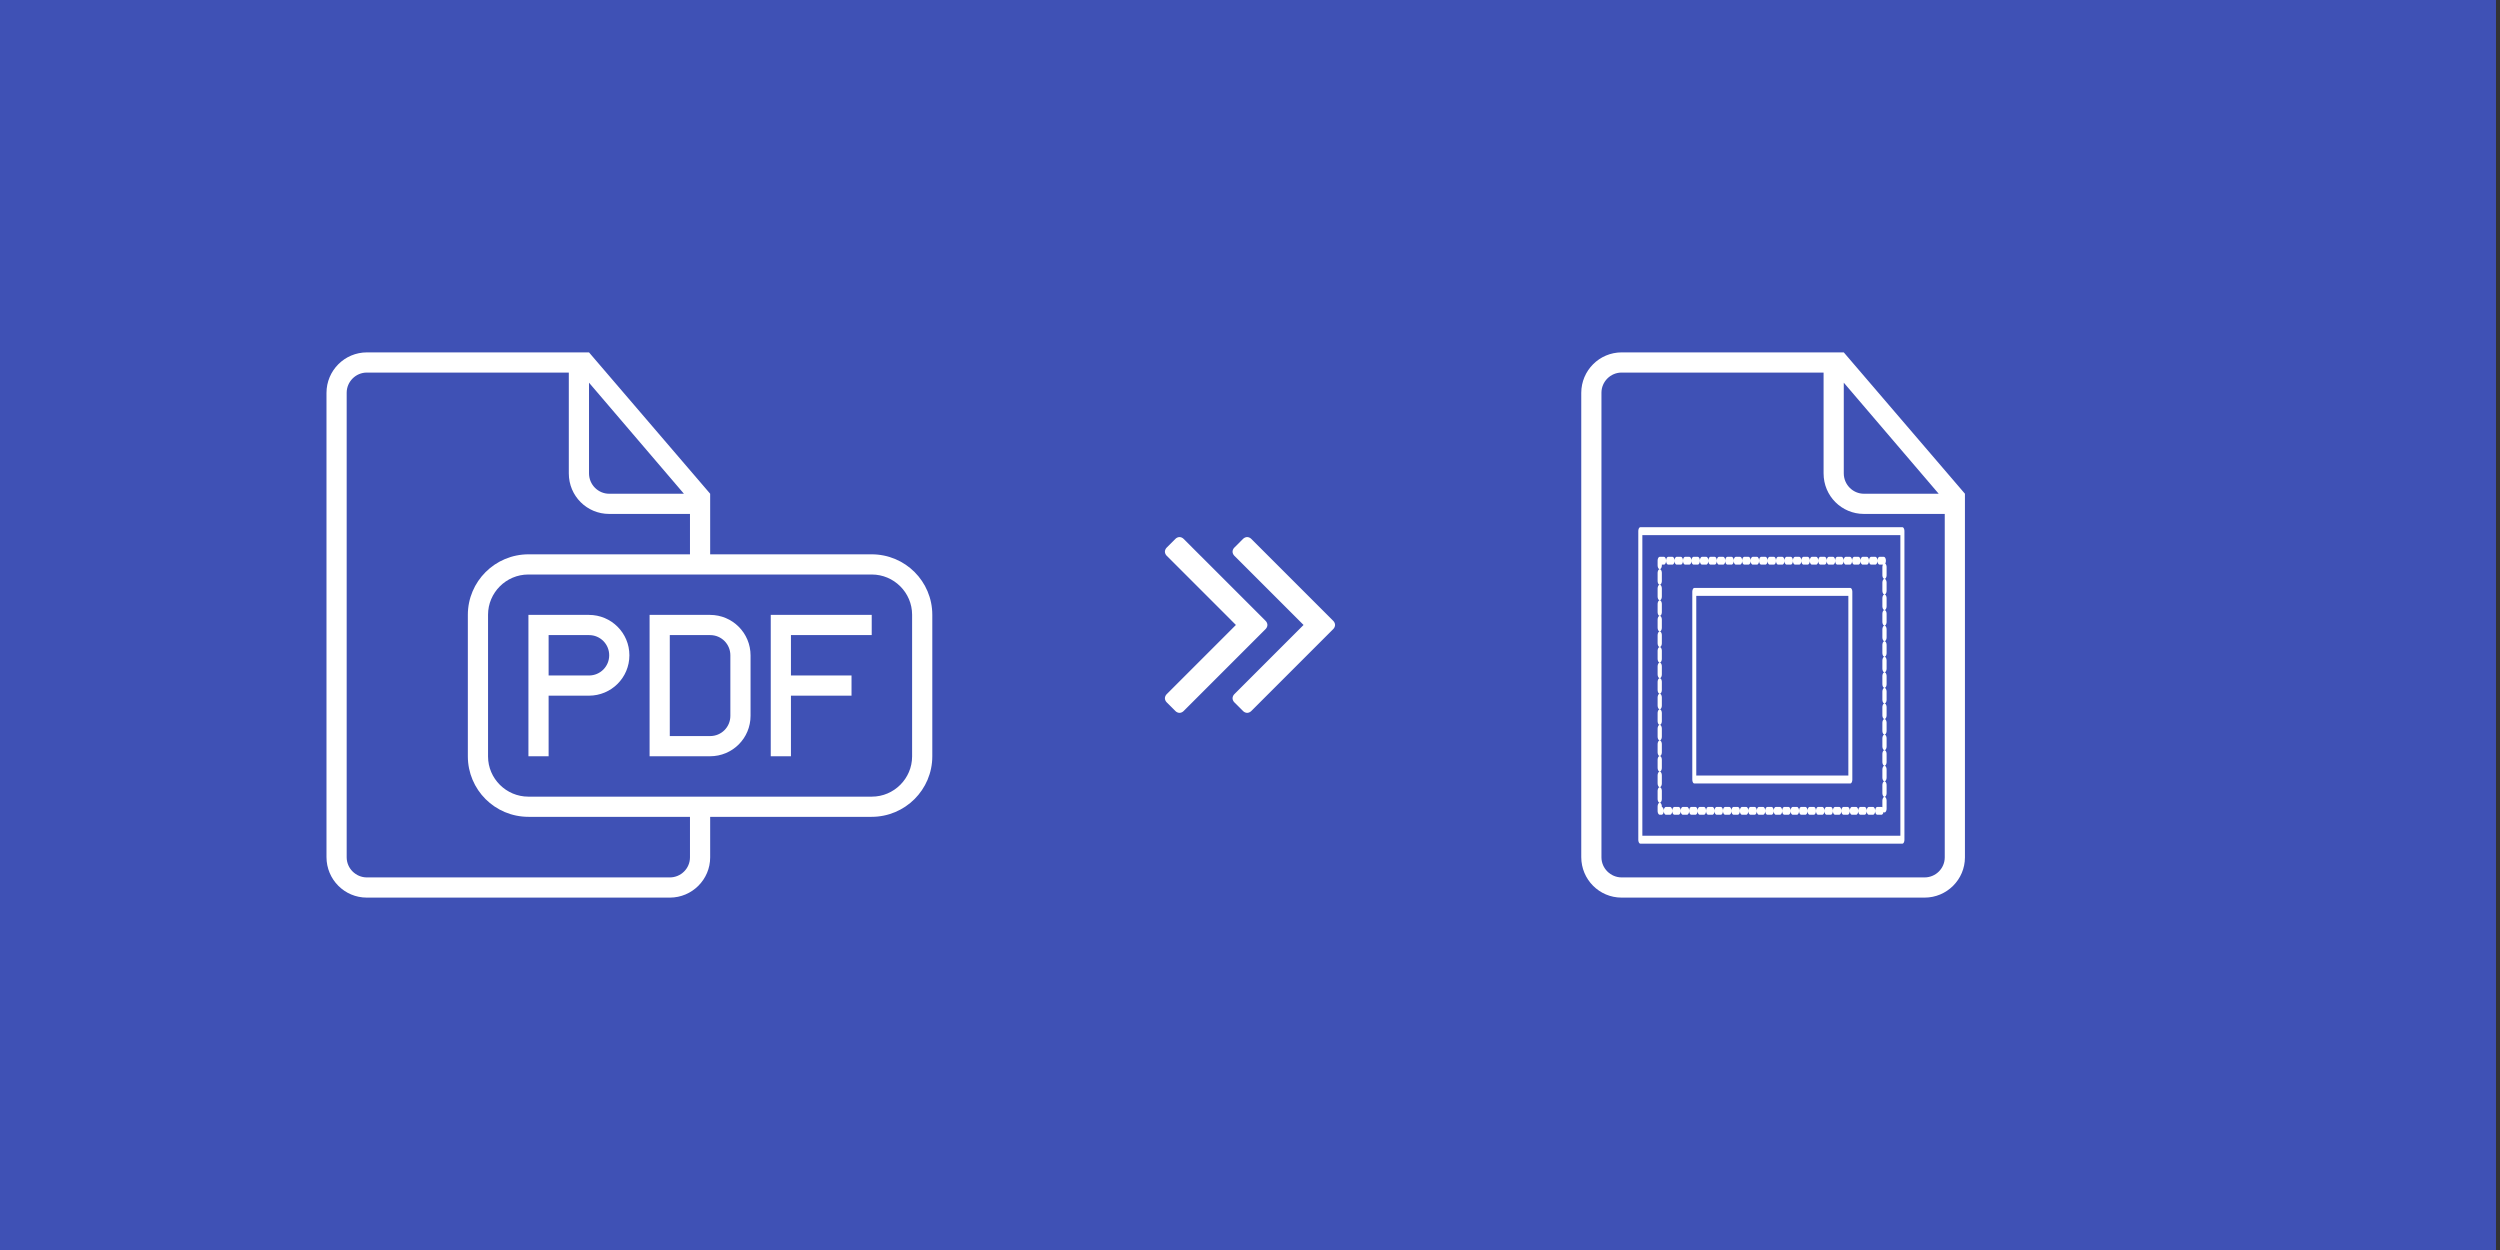
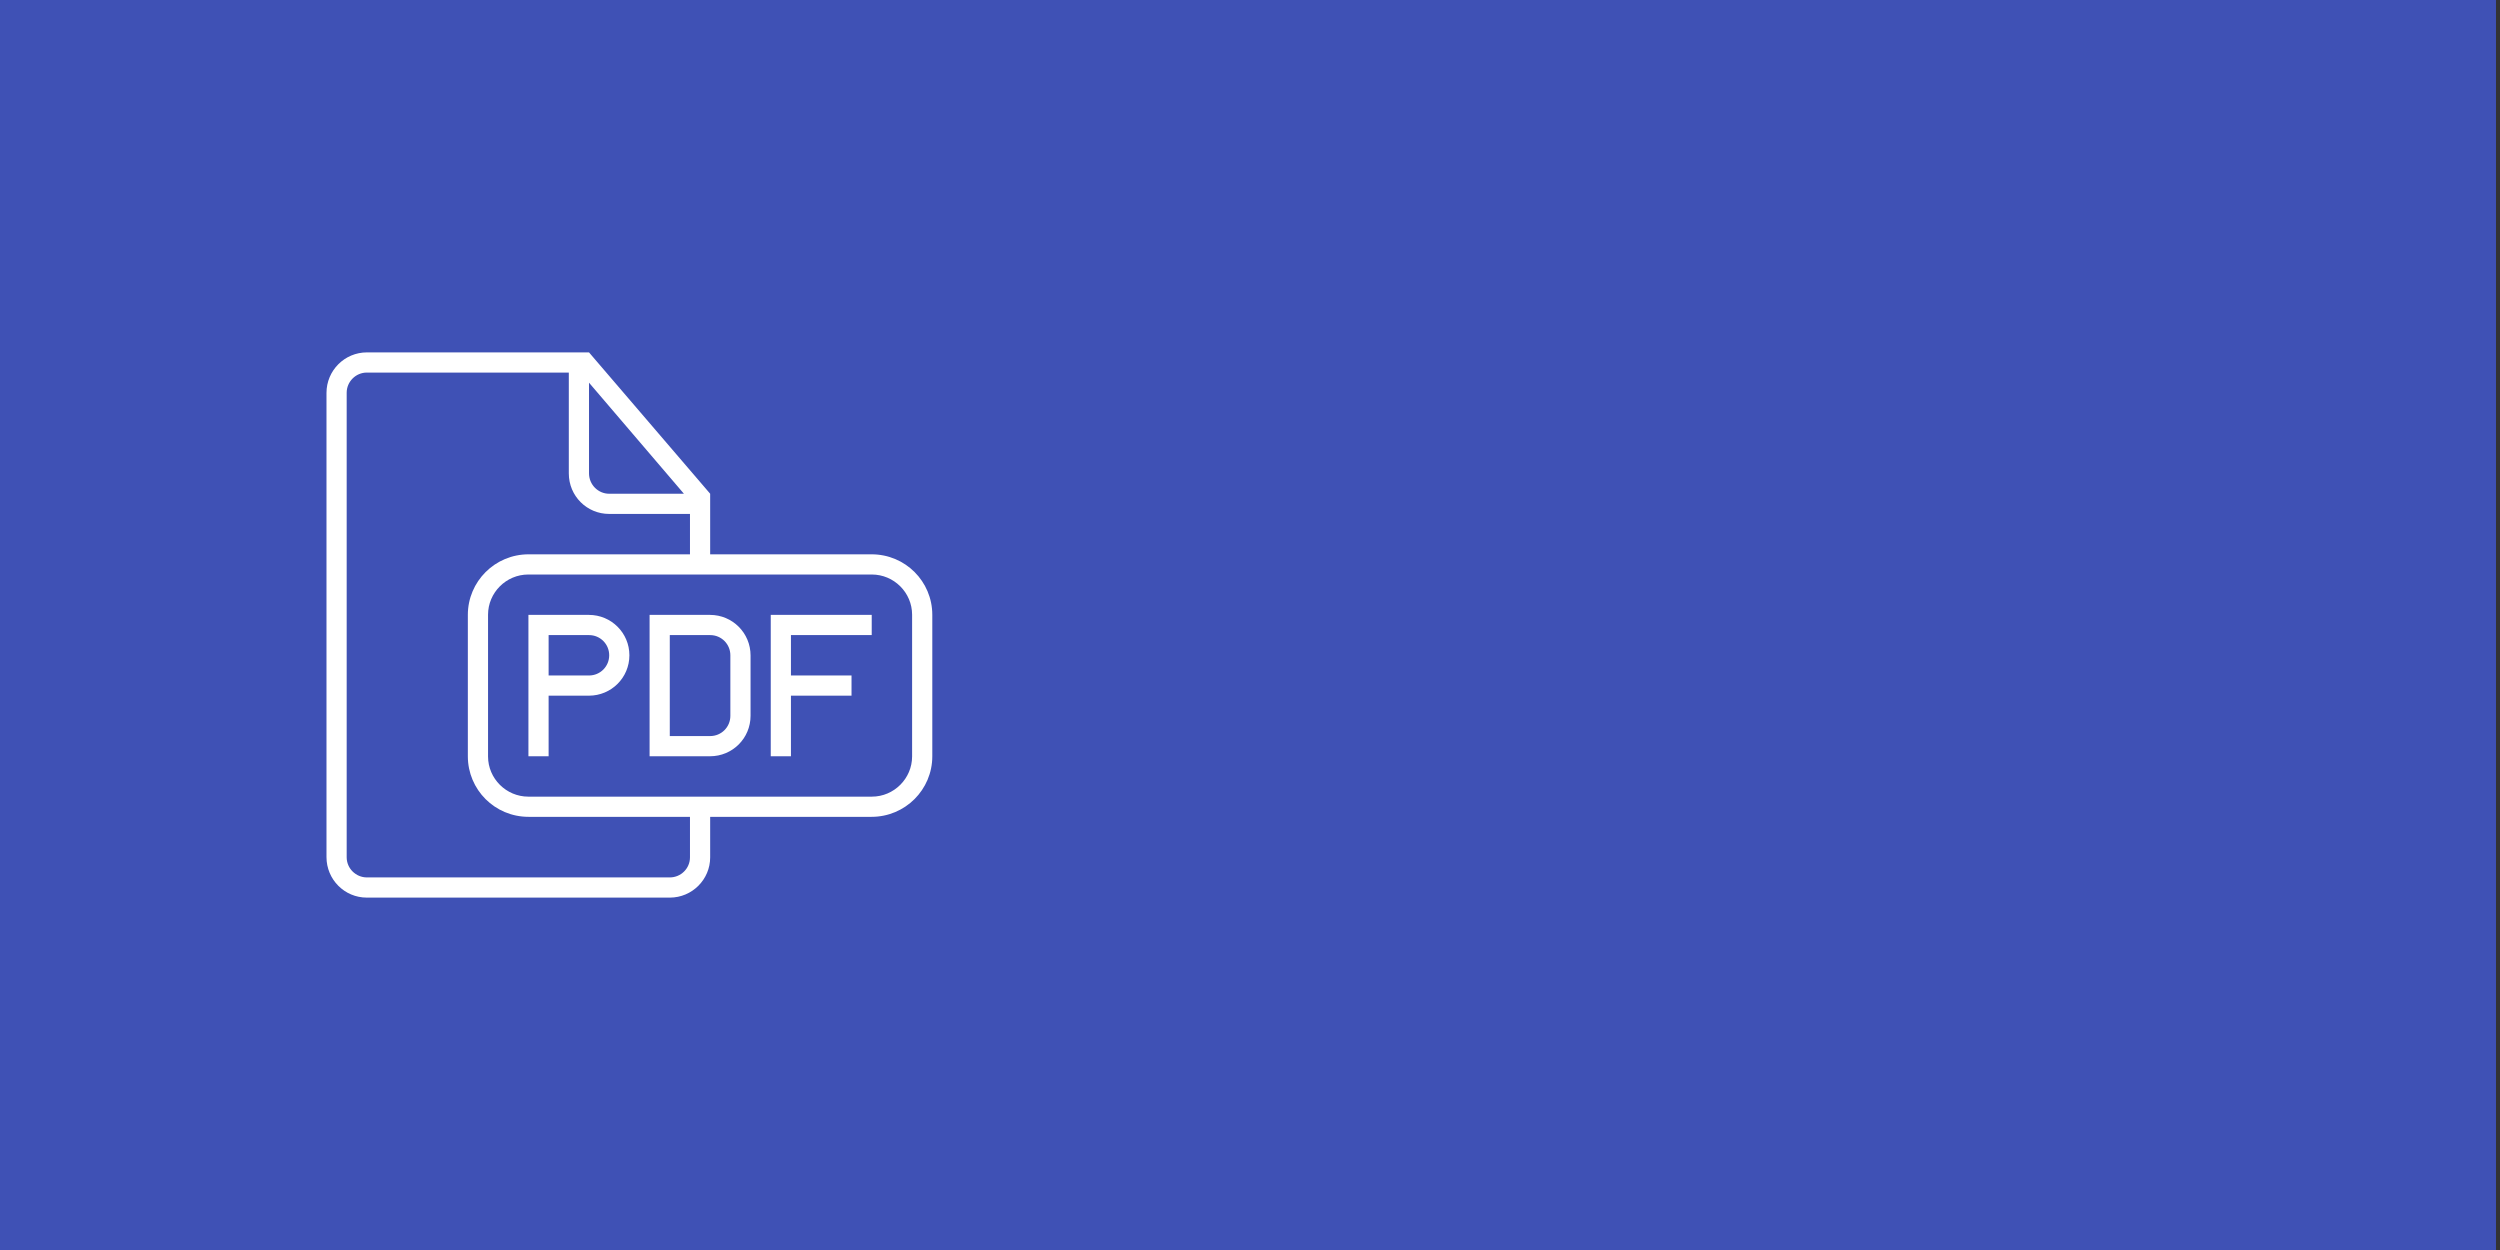
<svg xmlns="http://www.w3.org/2000/svg" width="100%" height="100%" viewBox="0 0 400 200" version="1.1" xml:space="preserve" style="fill-rule:evenodd;clip-rule:evenodd;stroke-linecap:round;stroke-linejoin:round;stroke-miterlimit:1.5;">
  <rect x="0" y="0" width="400" height="200" fill="#333333" stroke="none" />
  <g transform="matrix(0.312,0,0,0.25,-2.93099e-14,-2.84217e-14)">
    <rect x="0" y="0" width="1280" height="800" style="fill:rgb(63,81,181);" />
  </g>
  <g transform="matrix(1.804,0,0,1.804,186.014,72.934)">
    <g id="MIDDLE">
-       <path d="M9.297,15C9.297,15.125 9.234,15.266 9.141,15.359L1.86,22.64C1.766,22.734 1.626,22.796 1.501,22.796C1.376,22.796 1.235,22.733 1.142,22.64L0.361,21.859C0.267,21.765 0.205,21.625 0.205,21.5C0.205,21.375 0.268,21.234 0.361,21.141L6.502,15L0.361,8.859C0.267,8.765 0.205,8.625 0.205,8.5C0.205,8.375 0.268,8.234 0.361,8.141L1.142,7.36C1.236,7.266 1.376,7.204 1.501,7.204C1.626,7.204 1.767,7.267 1.86,7.36L9.141,14.641C9.235,14.735 9.297,14.875 9.297,15ZM15.297,15C15.297,15.125 15.234,15.266 15.141,15.359L7.86,22.64C7.766,22.734 7.626,22.796 7.501,22.796C7.376,22.796 7.235,22.733 7.142,22.64L6.361,21.859C6.267,21.765 6.205,21.625 6.205,21.5C6.205,21.375 6.268,21.234 6.361,21.141L12.502,15L6.361,8.859C6.267,8.765 6.205,8.625 6.205,8.5C6.205,8.375 6.268,8.234 6.361,8.141L7.142,7.36C7.236,7.266 7.376,7.204 7.501,7.204C7.626,7.204 7.767,7.267 7.86,7.36L15.141,14.641C15.235,14.735 15.297,14.875 15.297,15Z" style="fill:white;fill-rule:nonzero;" />
-     </g>
+       </g>
  </g>
  <g id="RIGHT" transform="matrix(1.97844e-16,3.231,-3.231,1.97844e-16,360.823,45.072)">
    <g id="document" transform="matrix(6.12325e-17,-1,1,6.12325e-17,0.5,40.371)">
-       <path d="M20,3L9.003,3C7.897,3 7,3.898 7,5.007L7,27.993C7,29.101 7.891,30 8.997,30L24.003,30C25.106,30 26,29.102 26,28.009L26,10L20,3ZM19,4L8.996,4C8.446,4 8,4.455 8,4.995L8,28.005C8,28.554 8.455,29 9,29L24,29C24.552,29 25,28.555 25,28.007L25,11L20.998,11C19.894,11 19,10.113 19,8.994L19,4ZM20,4.5L20,8.991C20,9.548 20.451,10 20.997,10L24.7,10L20,4.5Z" style="fill:white;" />
-     </g>
+       </g>
    <g transform="matrix(1.89514e-17,-0.309,0.602,3.68715e-17,-6.309,77.414)">
-       <rect x="152" y="31" width="42" height="25.381" style="fill:none;stroke:white;stroke-width:0.65px;" />
-     </g>
+       </g>
    <g transform="matrix(1.6244e-17,-0.265,0.488,2.98669e-17,-1.311,69.765)">
-       <rect x="152" y="31" width="42" height="25.381" style="fill:none;stroke:white;stroke-width:0.79px;stroke-linecap:butt;stroke-linejoin:miter;stroke-miterlimit:2;stroke-dasharray:0.79,0.79;" />
-     </g>
+       </g>
    <g transform="matrix(1.12806e-17,-0.184,0.366,2.24002e-17,4.016,55.742)">
-       <rect x="152" y="31" width="42" height="25.381" style="fill:none;stroke:white;stroke-width:1.07px;" />
-     </g>
+       </g>
  </g>
  <g transform="matrix(3.231,4.93038e-32,-4.93038e-32,3.231,45.776,46.688)">
    <g id="LEFT">
      <path id="document-file-pdf" d="M21,13L21,10L15,3L4.003,3C2.897,3 2,3.898 2,5.007L2,27.993C2,29.101 2.891,30 3.997,30L19.003,30C20.106,30 21,29.102 21,28.009L21,26L28.993,26C30.654,26 32,24.658 32,23.001L32,15.999C32,14.343 30.664,13 28.993,13L21,13ZM20,26L20,28.007C20,28.555 19.552,29 19,29L4,29C3.455,29 3,28.554 3,28.005L3,4.995C3,4.455 3.446,4 3.996,4L14,4L14,8.994C14,10.113 14.894,11 15.998,11L20,11L20,13L12.007,13C10.346,13 9,14.342 9,15.999L9,23.001C9,24.657 10.336,26 12.007,26L20,26ZM15,4.5L15,8.991C15,9.548 15.451,10 15.997,10L19.7,10L15,4.5ZM11.995,14C10.893,14 10,14.9 10,15.992L10,23.008C10,24.108 10.902,25 11.995,25L29.005,25C30.107,25 31,24.1 31,23.008L31,15.992C31,14.892 30.098,14 29.005,14L11.995,14ZM25,19L25,17L29,17L29,16L24,16L24,23L25,23L25,20L28,20L28,19L25,19ZM12,16L12,23L13,23L13,20L14.995,20C16.102,20 17,19.112 17,18C17,16.895 16.106,16 14.995,16L12,16ZM13,17L13,19L15.001,19C15.553,19 16,18.556 16,18C16,17.448 15.557,17 15.001,17L13,17ZM18,16L18,23L20.995,23C22.102,23 23,22.113 23,20.994L23,18.006C23,16.898 22.106,16 20.995,16L18,16ZM19,17L19,22L21.001,22C21.553,22 22,21.556 22,21L22,18C22,17.448 21.557,17 21.001,17L19,17Z" style="fill:white;" />
    </g>
  </g>
</svg>